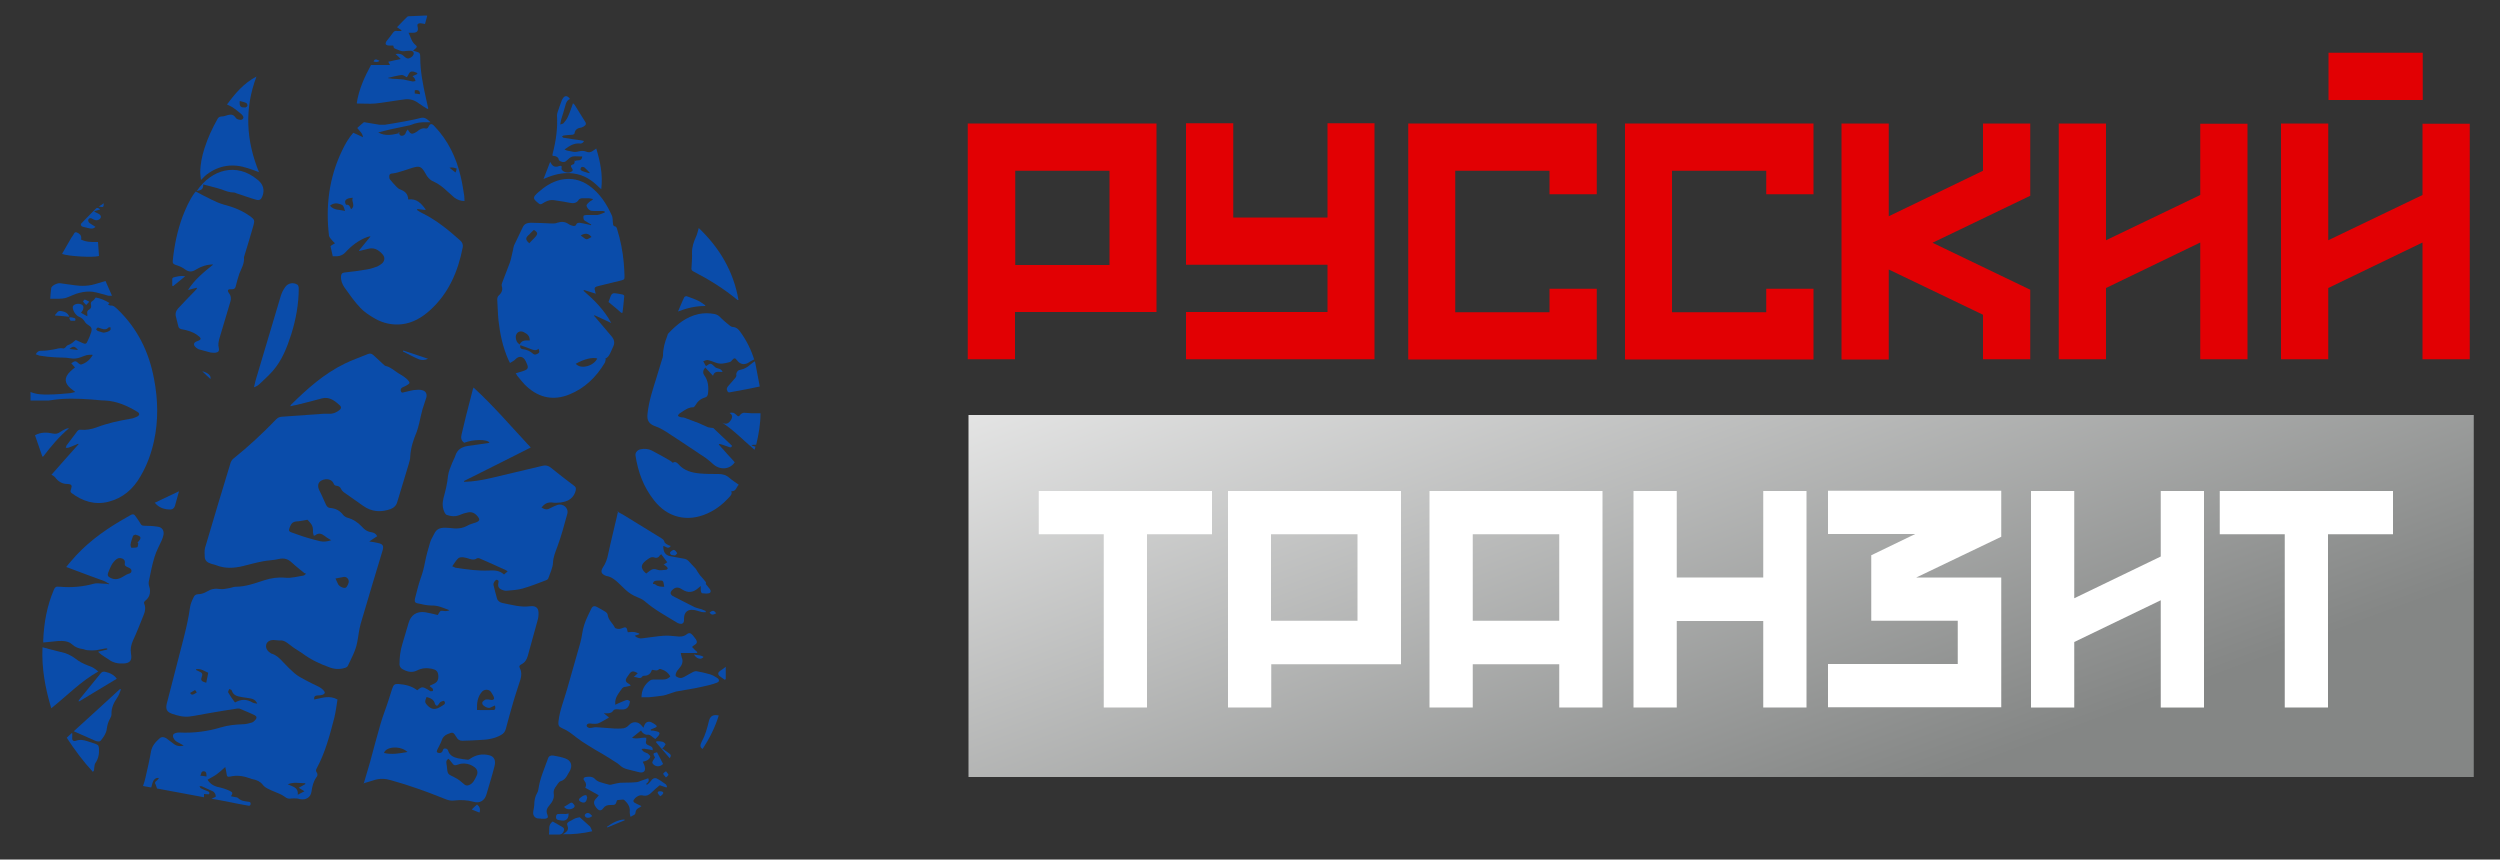
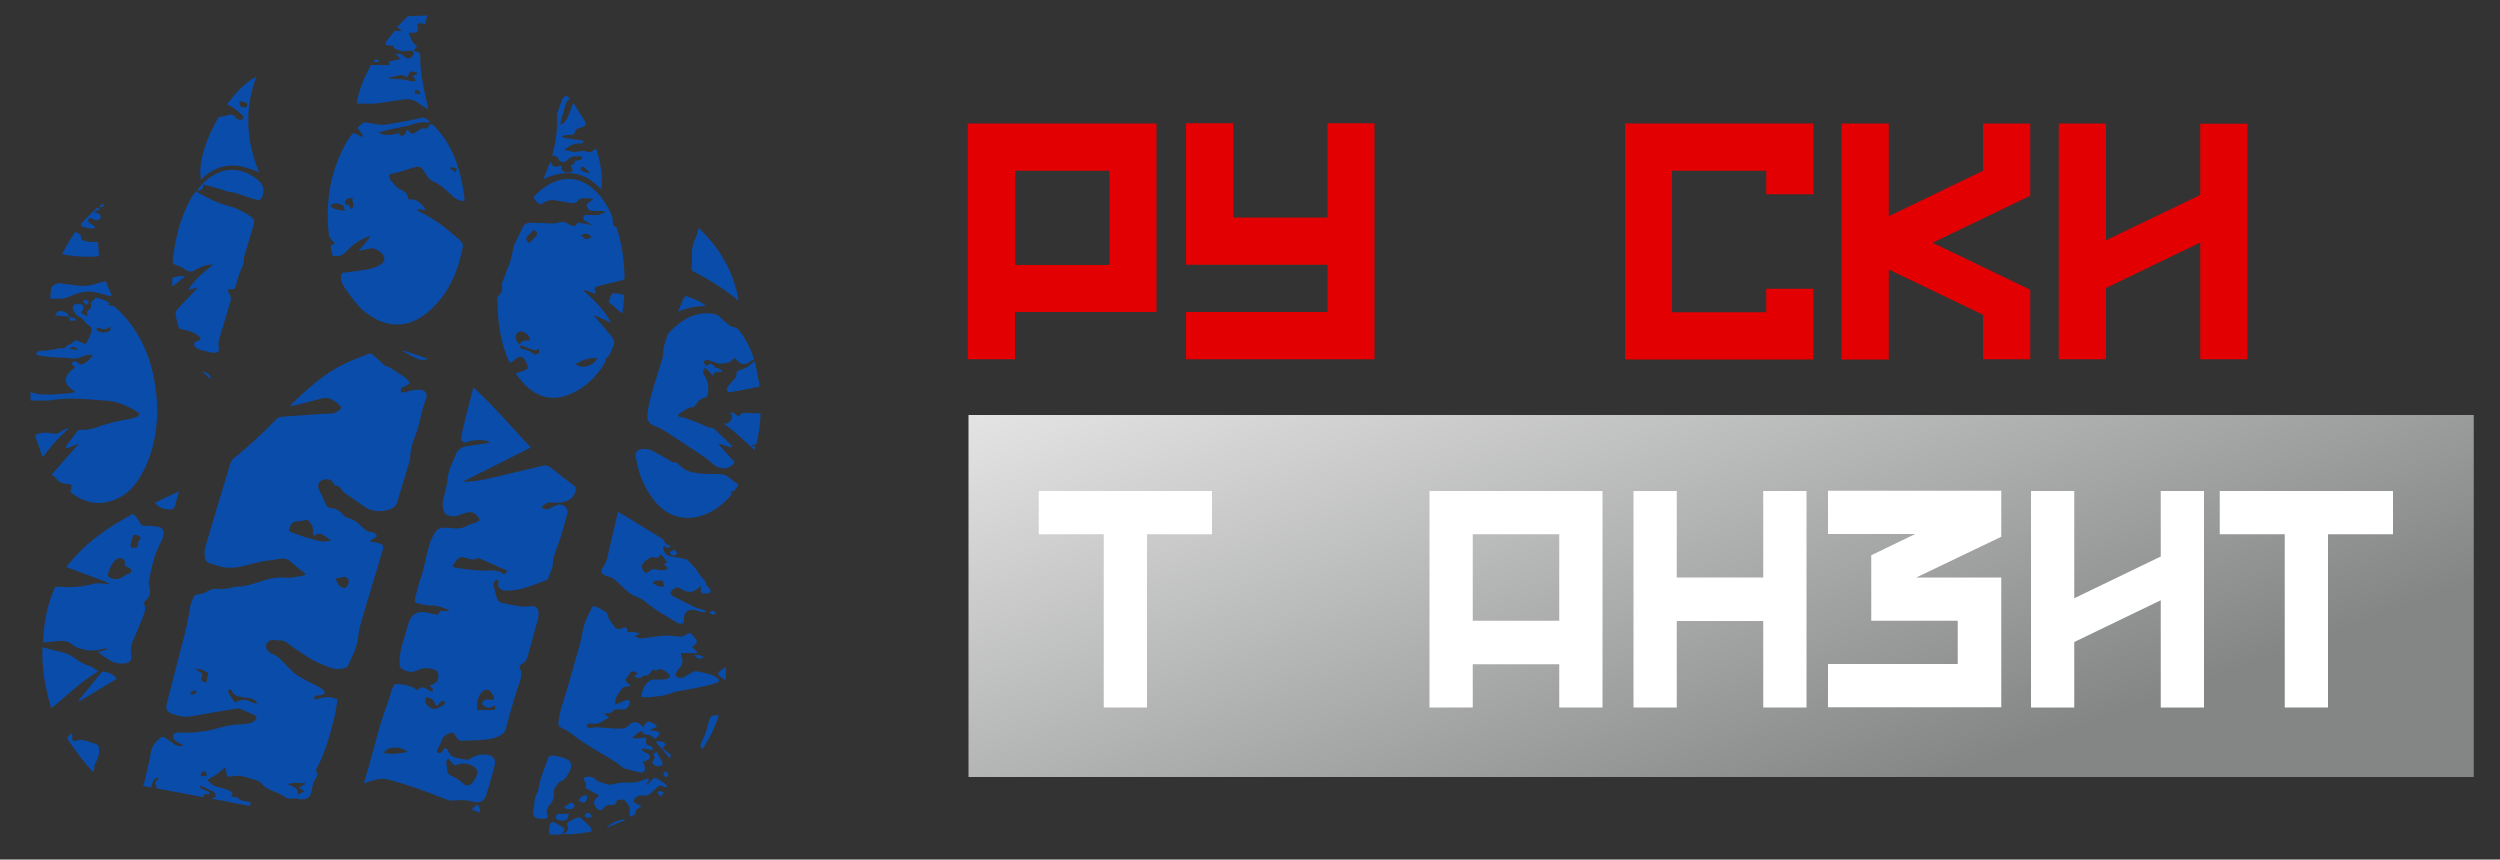
<svg xmlns="http://www.w3.org/2000/svg" id="_Слой_1" data-name="Слой 1" version="1.1" viewBox="0 0 1000 343.8">
  <rect x="0" y="0" width="1000" height="343.8" fill="#333333" stroke="none" />
  <defs>
    <style> .cls-1 { fill: #0a4caa; } .cls-1, .cls-2, .cls-3, .cls-4 { stroke-width: 0px; } .cls-2 { fill: url(#_Безымянный_градиент_6); } .cls-3 { fill: #e20003; } .cls-4 { fill: #fff; } </style>
    <linearGradient id="_Безымянный_градиент_6" data-name="Безымянный градиент 6" x1="611.2" y1="29.8" x2="723" y2="331.5" gradientUnits="userSpaceOnUse">
      <stop offset="0" stop-color="#f5f5f5" />
      <stop offset="1" stop-color="#848685" />
    </linearGradient>
  </defs>
  <g>
    <path class="cls-3" d="M462.6,49.4v75.4h-56.6v18.9h-18.9V49.4h75.4ZM443.8,68.3h-37.7v37.7h37.7v-37.7Z" />
    <path class="cls-3" d="M549.8,49.4v94.3h-75.4v-18.9h56.6v-18.9h-56.6v-56.6h18.9v37.7h37.7v-37.7h18.9Z" />
-     <path class="cls-3" d="M638.7,49.4v28.3h-18.9v-9.4h-37.7v56.6h37.7v-9.4h18.9v28.3h-75.4V49.4h75.4Z" />
    <path class="cls-3" d="M725.4,49.4v28.3h-18.9v-9.4h-37.7v56.6h37.7v-9.4h18.9v28.3h-75.4V49.4h75.4Z" />
    <path class="cls-3" d="M812.1,49.4v28.9l-39.1,18.8,39.1,18.8v27.8h-18.9v-17.8l-37.7-18.1v36h-18.9V49.4h18.9v37.1l37.7-18.2v-18.9h18.9Z" />
    <path class="cls-3" d="M899,49.4v94.3h-18.9v-46.7l-37.7,18.2v28.5h-18.9V49.4h18.9v46.7l37.7-18.1v-28.5h18.9Z" />
-     <path class="cls-3" d="M987.9,49.4v94.3h-18.9v-46.7l-37.7,18.2v28.5h-18.9V49.4h18.9v46.7l37.7-18.1v-28.5h18.9ZM931.4,40v-18.9h37.7v18.9h-37.7Z" />
  </g>
  <rect class="cls-2" x="387.4" y="166" width="602.1" height="144.8" />
  <g>
    <path class="cls-4" d="M484.8,213.7h-26v69.3h-17.3v-69.3h-26v-17.3h69.3v17.3Z" />
-     <path class="cls-4" d="M560.4,196.4v69.3h-51.9v17.3h-17.3v-86.6h69.3ZM543,213.7h-34.6v34.6h34.6v-34.6Z" />
    <path class="cls-4" d="M641,196.4v86.6h-17.3v-17.3h-34.6v17.3h-17.3v-86.6h69.3ZM623.7,213.7h-34.6v34.6h34.6v-34.6Z" />
    <path class="cls-4" d="M722.6,196.4v86.6h-17.3v-34.6h-34.6v34.6h-17.3v-86.6h17.3v34.6h34.6v-34.6h17.3Z" />
    <path class="cls-4" d="M800.5,196.4v18.3l-34,16.3h34v51.9h-69.3v-17.3h51.9v-17.3h-34.6v-26.2l17.6-8.5h-34.9v-17.3h69.3Z" />
    <path class="cls-4" d="M881.6,196.4v86.6h-17.3v-42.9l-34.6,16.7v26.2h-17.3v-86.6h17.3v42.9l34.6-16.7v-26.2h17.3Z" />
    <path class="cls-4" d="M957.2,213.7h-26v69.3h-17.3v-69.3h-26v-17.3h69.3v17.3Z" />
  </g>
  <g>
    <path class="cls-1" d="M150.7,214.6c-.9.6-1.9,1.2-3,2,1.4.2,2.4.3,3.5.6,2,.4,2.4,1.2,1.8,3.1-2.9,9.7-5.9,19.4-8.7,29.1-.7,2.4-.9,4.9-1.4,7.4-.6,3.4-2.3,6.4-3.8,9.6-.2.4-.8.7-1.3.8-2,.6-4.1.5-6.1-.3-3.9-1.4-7.5-3.1-10.8-5.6-1.1-.8-2.3-1.4-3.4-2.2-.8-.6-1.6-1.2-2.4-1.8-1-.7-1.9-1.3-3.2-1.1-.8,0-1.7-.2-2.5-.2-1.5,0-2.6.7-2.9,1.8-.3,1.1.2,2.4,1.4,3.2.2.1.4.3.6.4,2.1.6,3.5,2.1,4.9,3.6,1.4,1.5,2.9,3,4.4,4.3,1.3,1.1,2.8,1.9,4.3,2.7,1.8,1,3.6,1.8,5.4,2.7.6.3,1.3.8,1.8,1.3.3.3.7.9.6,1.2-.2.4-.7.7-1.2.8-.7.2-1.4.1-2,.2-.8.1-1.2.6-1,1.6,3.1-.6,6.1-1.8,9.3,0-.4,2.4-.7,5-1.3,7.4-1.8,6.9-3.6,13.8-7,20.1-.3.6-.5,1,0,1.7.5.7.3,1.4-.2,2-1.2,1.7-1.6,3.6-1.9,5.6-.3,2.5-2.5,3.4-4.2,3.1-.6,0-1.1-.3-1.7-.3-.7,0-1.4-.1-2.1,0-1,.2-1.9,0-2.7-.7-.6-.4-1.2-.8-1.9-1.1-1.5-.7-3.1-1.2-4.6-2-.9-.4-1.8-1-2.3-1.7-1-1.3-2.4-1.9-3.9-2.2-.4-.1-.9-.2-1.3-.4-2.5-.9-5.1-1.3-7.7-.7-1.2.3-1.5,0-1.6-1.3-.1-.8-.3-1.6-.5-2.5-1.2,1.1-2.3,2.1-3.4,2.9-1.1.8-2.4,1.4-3.7,2.2,1.1,1.7,2.6,2.6,4.6,3,1.4.3,2.9.8,4.2,1.4,1.3.6,1.4.9.6,2.2.5.1,1,.2,1.4.3.5.1,1.1.1,1.4.4,1.2,1.2,2.7,1.3,4.2,1.5.6,0,1,.3.8,1.1-.2.7-.8.5-1.2.4-2.8-.5-5.6-1-8.3-1.6-1.9-.4-3.9-.7-6.1-1.1.8-.4,1.2-.6,1.7-.8,0-1.5-.9-2.2-2.1-2.6-1.2-.5-2.3-1.1-3.5-1.6-.3-.1-.6,0-.9,0,.2.3.3.7.5.8.9.5,1.8.8,2.8,1.2.5.2.9.5.5,1.2-.6,0-1.3,0-2-.1v1.3c-6.4-1.2-12.7-2.4-18.8-3.5-.2-.7-.4-1.2-.6-1.7-.4-.6-.1-1,.3-1.3.4-.3.8-.7,1.1-1.2-1.1-.2-1.9.4-2.3,1.2-.4.8-.5,1.7-.8,2.6-1.1-.2-2.2-.4-3.3-.6.4-1.2.8-2.3,1-3.4.8-3.5,1.6-6.9,2.2-10.4.4-2.3,1.9-3.9,3.5-5.3.8-.7,1.8-.5,2.6,0,1,.7,1.9,1.4,2.8,2.1,1.2,1,2.6,1.3,4.2.8-.7-.4-1.4-.8-2.2-1.2-.9-.4-1.6-1-2-2-.3-.8-.1-1.4.7-1.7.5-.2,1.1-.3,1.7-.3,5.6.3,11.1-.4,16.5-2,2.9-.9,5.9-1.2,9-1.3,1.2,0,2.5-.4,3.6-.7.5-.2,1-.6,1.4-1.1.6-.7.5-1.4-.3-1.8-2-1-4.1-1.8-6.2-2.7-.2,0-.5,0-.7,0-3.9.6-7.7,1.2-11.6,1.9-2.5.4-5.1,1-7.6,1.3-2.4.3-4.7-.3-7-1.1-2.1-.7-2.6-1.9-2.1-4,2.2-8.5,4.4-17.1,6.6-25.6,1.1-4.3,2.1-8.5,2.7-12.9.2-1.5.9-3,1.6-4.4.2-.5,1-.9,1.5-.9,1.3,0,2.5-.4,3.7-1.1,1.6-1,3.2-1.3,5.1-1,1.1.2,2.3-.1,3.5-.3,1-.1,1.9-.6,2.8-.6,4.1,0,7.8-1.4,11.5-2.6,2.8-.9,5.6-1.3,8.5-1,2.4.2,4.9-.5,7.3-.9.2,0,.4-.3.9-.7-.3-.2-.5-.2-.7-.3-1.7-1.4-3.4-2.7-5-4.2-1.5-1.4-3.1-1.9-5.2-1.4-2,.5-4.2.5-6.2.9-2.7.5-5.3,1.2-8,1.9-3.6.9-7.3,1.1-10.8-.3-.7-.3-1.6-.4-2.3-.7-1.3-.4-2.2-1.2-2.3-2.5,0-1.2-.2-2.5.1-3.7,3.4-11.5,6.8-22.9,10.3-34.3.2-.5.6-1.1,1-1.4,6.1-4.9,11.8-10.2,17.2-15.8.6-.6,1.2-.9,2.1-1,5.6-.4,11.2-.8,16.8-1.2.7,0,1.5,0,2.2,0,1.6.1,3-.5,4.2-1.5.7-.5.8-1.2.2-1.8-2.1-1.9-4.3-3.7-7.4-2.8-3.2.9-6.5,1.7-9.7,2.5-.8.2-1.7.3-2.8.6.2-.4.2-.6.4-.7,6.4-6.3,13.1-12.3,21.3-16.3,3-1.5,6.3-2.6,9.4-3.9.8-.3,1.4-.2,2.1.4,1.3,1.2,2.6,2.4,3.9,3.6.3.3.7.7,1.1.8,1.9.4,3.3,1.8,4.9,2.8,1.2.7,2.4,1.4,3.4,2.3.5.4,1.1,1.1,1.2,1.6,0,.4-.9.9-1.4,1.2-.5.3-1,.4-1.5.7-.6.4-.8.9-.5,1.6.3.7.8.4,1.2.3,1.4-.3,2.7-.7,4.1-.9,1.1-.1,2.3-.2,3.3.1,1.4.4,1.9,1.6,1.5,3-.5,1.5-1,3.1-1.5,4.6-.5,1.8-.9,3.7-1.3,5.5-.3,1.2-.6,2.4-1,3.5-1.3,3.1-2.4,6.3-2.6,9.8,0,1-.3,2.1-.6,3.1-1.5,5.1-3.1,10.1-4.6,15.2-.4,1.4-1.3,2.3-2.6,2.8-3.9,1.4-7.6,1.2-11.1-1.3-2.6-1.9-5.2-3.6-7.8-5.5-.4-.3-.8-.8-1-1.3-.4-.8-1-1.1-1.8-1.2-.6,0-1-.4-1.2-1-.7-1.6-2.9-2.1-4.8-1.1-1.4.7-1.7,2.2-.9,3.9,1,1.9,1.8,3.9,2.7,5.8.4.8.9,1.3,1.9,1.3,2,.2,3.7,1.1,4.9,2.7.4.5,1.1,1,1.8,1.2,2.3.6,4.2,1.9,5.8,3.6,1,1.2,2.2,2,3.8,2.2.9.1,1.8.6,2.3,1.6ZM125.5,214.3c-.1-.6-.4-1.2-.3-1.8,0-1.1-.1-2.1-.8-3-.5-.7-1.1-1.2-1.4-1.6-1.4.2-2.4.5-3.5.6-2.3.1-2.9.5-3.7,2.7-.4,1.1-.2,1.4.9,1.8,2.1.7,4.1,1.5,6.2,2.1,1.7.5,3.5,1,5.2,1.4,1.4.3,2.8.1,4.4-.4-1-.6-1.9-1.1-2.6-1.7-1.3-1-2.5-1.4-3.9-.2,0,0,0,0-.4,0ZM102.9,281.5c-.6-1.6-1.8-2-3.1-2.2-1.1-.2-2.2-.3-3.3-.5-1.7-.3-3.2-.7-3.8-2.6,0-.3-.6-.4-1-.6-.2.5-.6,1.1-.4,1.4.8,1.4,1.7,2.7,2.7,4,2.4-1.4,4.7-1.4,7,0,.5.3,1.2.3,2,.5ZM134.2,231.4c.4.8.7,1.5,1,2.2.4.9,2.1,1.8,3,1.5.6-.2,1.4-1.9,1.3-2.7-.2-1.1-1-1.8-2.1-1.6-1,.2-2.1.4-3.2.6ZM122.1,313.5c0,0,0-.2,0-.2-2.3,0-4.5-.6-7,.4,1.9,1,4.3,1.1,4,4.2,1-.5,1.7-.9,2.7-1.4-.9-.5-1.5-.9-2.3-1.4,1-.6,1.8-1,2.7-1.5ZM78.4,267.7c0,.1,0,.2,0,.3.4.2.8.4,1.1.5,1.5.6,1.7,1.1,1.1,2.6-.3.7,0,1.2.5,1.5.5.2,1,.4,1.4.5.3-1.4.5-2.6.8-4-1.5-.6-2.9-1.8-4.9-1.4ZM80.1,310.3c1,0,1.7.2,2.5.3-.1-.9.2-2-1.1-2.1-1.2,0-.9,1.1-1.4,1.8ZM78.7,277c-.2-.4-.4-.7-.7-1-.7.4-1.4.8-2,1.2.7.9,1,.9,2.7-.2Z" />
    <path class="cls-1" d="M145.5,313.4c.9-3,1.7-5.7,2.5-8.5,1.4-5.1,2.7-10.2,4.2-15.3.9-3.2,2.2-6.3,3.2-9.5.5-1.6,1-3.1,1.5-4.7.5-1.5,1-1.9,2.5-1.8,2.7.2,5.3.8,7.5,2.5,1.8-1.5,2.1-1.5,4.2-.3.4.2.7.5,1.1.7.3,0,.8,0,.9-.1.2-.2.1-.7,0-.9-.3-.4-.8-.6-1.2-1,0-.1.1-.2.2-.3.4-.2.8-.4,1.3-.6,1.6-.7,2.1-1.8,1.9-3.6-.2-1.5-.8-2.1-2.6-2.5-2-.4-4-.3-5.9.7-2.2,1.1-4.3.4-6.2-.8-.4-.3-.8-1.1-.8-1.6,0-2.8.3-5.6,1.2-8.4.8-2.7,1.6-5.4,2.4-8.1.9-3.3,3.3-4.9,6.7-4.4,1.7.3,3.3.7,5,1.1.1-.2.3-.4.4-.7.7-1.1.8-1.1,2.1-.9.7.1,1.5,0,2.2-.3-2.4-.9-4.6-2-7.3-1.9-1.8,0-3.7-.5-5.6-.9-1.1-.2-1.1-1.1-.9-1.9.7-2.7,1.3-5.3,2.2-7.9.8-2.2,1.4-4.4,1.8-6.6.5-2.7,1.3-5.4,2.1-8.1.3-1.1,1.1-2.2,1.6-3.3.9-2,2.6-2.5,4.6-2.4,1.3,0,2.5.2,3.7.3,1.7,0,3.3-.2,4.9-1.1,1-.6,2.2-.9,3.4-1.3,1.6-.6,1.8-1.2.7-2.5-1.1-1.3-2.3-1.9-4-1.5-1,.2-2,.5-2.9.9-1.8.8-3.5.7-5.3.1-.4-.1-.7-.5-.9-.9-1-1.9-1-3.9-.5-5.9.8-2.9,1.5-5.7,1.8-8.8.2-1.8,1-3.5,1.7-5.3.4-1,1-2,1.3-3,.8-2.4,2.6-3.3,4.8-3.7,2.4-.4,4.7-.6,7.1-1,.6,0,1.1-.2,1.7-.3-.8-1.5-6.5-1.4-10.1,0-1.2-.8-1.4-1.9-1.1-3.2.6-2.5,1.2-5,1.8-7.5.9-3.5,1.8-7,2.7-10.5,0-.2.2-.4.3-.9,8.2,7.5,15.3,15.9,22.9,24-9,4.5-17.8,9-26.7,13.4,0,0,0,.2,0,.3.3,0,.5,0,.8,0,5.7-.2,11.2-1.8,16.8-3.1,4.6-1.1,9.3-2.2,13.9-3.3,1.3-.3,2.4,0,3.4.9,2.9,2.4,6,4.7,9,7,.7.5,1,.9.8,1.9-.6,2.8-2.7,4.5-6.1,4.9-1.1.1-2.3.2-3.4,0-1.8-.2-3.1.6-4.2,2,1.1.7,2.1,1.1,3.4.3.9-.5,1.9-.9,2.9-1.3,2.3-.8,4.7,1.2,4,3.6-1.2,4.4-2.4,8.9-4,13.2-.8,2.1-1.6,4-1.7,6.3-.1,2.1-1.2,4.2-1.9,6.3-.1.3-.6.6-.9.7-3.1,1.2-6.2,2.4-9.3,3.3-2.1.6-4.4.7-6.6.9-.6,0-1.4-.2-2-.5-.9-.4-1.4-1.2-1.2-2.3,0-.4.2-.7.1-1.1,0-.2-.5-.5-.7-.5-.7.1-1.5,1.4-1.3,2.1.4,1.8.9,3.6,1.4,5.4.3,1,1.2,1.6,2.2,1.8,3.6.7,7.2,1.8,11,1.3,2.5-.3,3.6.8,3.4,3.3,0,1.1-.3,2.2-.6,3.2-1.2,4.5-2.5,8.9-3.7,13.4-.4,1.4-1.1,2.6-2.5,3.3-.8.4-1.1.8-.6,1.7.7,1.4.6,2.8.2,4.3-1,3.2-2.1,6.3-3,9.5-1,3.4-1.9,6.7-2.8,10.1-.3,1.3-.9,2.1-2,2.7-2.6,1.5-5.6,1.9-8.5,2-2.3.2-4.7.2-7,.3-1.1,0-1.8-.5-2.3-1.4-1.3-2.1-1.4-2.2-3.7-1.2-1.1.5-1.8,1.2-2.2,2.4-.4,1.2-1.1,2.4-1.7,3.6-.2.5-.6,1.1.2,1.4.8.3,1.5,0,1.8-.6.2-.5.2-1.1,1-1.1.7,0,1.1.3,1.3,1,.6,1.8,2.1,2.5,3.8,2.9,1.3.3,2.6.4,4,.6.3,0,.6-.1.8-.3,2.4-1.7,5-2.2,7.8-1.5,2,.5,2.7,2.1,2.1,4.4-.5,2-1.1,4.1-1.7,6.1-.5,1.7-1,3.4-1.5,5.1-.7,2.5-2.7,3.8-5.2,3-2.6-.7-5.1-.8-7.7-.5-1.5.2-2.7-.2-3.9-.7-7-2.8-14.1-5.4-21.4-7.4-2.3-.7-4.6-.8-6.9,0-1.3.4-2.7.8-4.3,1.3ZM179.4,303.5c-1.3.8-.8,1.8-.7,2.7.4,3.9.2,3.2,3.4,4.9,1.2.6,2.2,1.4,3.2,2.3.8.8,1.4,1,2.4.6,1.6-.7,2.2-2.2,2.9-3.6.7-1.4.4-2.7-.9-3.6-.5-.4-1-.6-1.6-.9-1.6-.6-3.2-.7-4.8-.1-1.5.5-1.8.4-2.7-.9-.3-.5-.8-.9-1.2-1.4ZM203.1,228.6c-.4-.3-.6-.5-.9-.6-3.5-1.6-7-3.2-10.5-4.7-.2-.1-.7,0-.9,0-.9.7-1.8.6-2.8.3-.9-.3-1.9-.6-2.8-.7-.7,0-1.6,0-2,.5-.9.9-1.5,2-2.3,3.1.6.2.9.5,1.3.6,4.5.7,9,1.3,13.6,1.1,2.1-.1,4.1,0,5.8,1.6.5-.4.9-.8,1.4-1.2ZM197.9,282.2c-.7.3-1.3.7-1.9.9-.9.3-2.6-.6-3-1.4-.4-.9.4-1.4.9-1.7.3-.3,1-.2,1.5-.2.4,0,.8.2,1.2.2,1,0,1.3-.6.8-1.5-.3-.6-.6-1.1-1-1.7-.8-1.2-2.8-1.2-3.7,0-1.7,2-2,4.4-1.9,7.2,2.2,0,4.3.1,6.5,0,1,0,.9-.9.7-1.7ZM170.6,278.9c-.8,1.8-.7,2.2.6,3.5,1.3,1.2,2.4,1.5,4.1.8.7-.3,1.2-.7,1.9-1.1.9-.5,1-1,.4-1.8-1.5.4-1.5.4-2.2,1.5-.2.2-.5.6-.7.5-.3-.1-.6-.4-.7-.7-.4-1.8-1.8-2.4-3.4-2.8ZM163,300.8c-2.7-2.6-8.6-2.3-9.4.4,3.1.7,6.1.2,9.4-.4Z" />
    <path class="cls-1" d="M159.3,52.8c.5.6.4,1.5,1.4,1.5,1,0,1.4-.6,1.7-1.4.1-.4.4-.7.7-1.1.2.4.4.6.5.8.6.9,1.2,1.1,2.2.6.5-.3,1-.5,1.4-.9.9-.7,1.9-1.2,3.1-.9.6.1.8-.2,1.1-.7.6-1.3,1.3-1.4,2.3-.3,5.5,5.7,8.8,12.6,10.6,20.3.6,2.5,1,5.2,1.4,7.7.1.6,0,1.3.1,2-1.6,0-2.9-.5-4.1-1.4-.9-.8-1.8-1.6-2.7-2.4-1.7-1.6-3.4-3-5.6-4-1.5-.6-2.5-1.8-3.2-3.2-1.7-3-2.4-3.2-5.8-2.1-1.8.6-3.6,1.2-5.4,1.7-.7.2-1.4.3-2.1.4-.6,0-1.2.3-1.2,1,0,.5,0,1.1.4,1.5.8,1,1.6,1.9,2.5,2.8.4.4.8.8,1.3,1,1.9.7,3.3,1.7,3.4,4.1,3.4-.5,5.2,1.6,6.9,3.9,0,0,0,.2,0,.3-1.1-.1-2.2-.3-3.3-.4,0,.1,0,.2-.1.4.7.4,1.3.9,2,1.2,5.7,2.8,10.6,6.8,15.3,11,.8.7,1.2,1.7,1,2.7-1.9,9.7-5.6,18.4-13.1,25.2-3.2,2.9-6.9,5.1-11.3,5.6-3.8.4-7.4-.4-10.6-2.2-2.1-1.2-4.3-2.6-5.9-4.3-2.4-2.5-4.4-5.4-6.4-8.2-.9-1.3-1.5-2.8-1.4-4.4,0-.9.4-1.5,1.4-1.6,2.9-.3,5.9-.7,8.8-1.2,1.5-.2,2.9-.7,4.3-1.2.7-.3,1.4-.8,2-1.3,1.1-1.1,1.1-2.5.1-3.6-1.6-1.8-3.5-2.9-6-2.1-1.1.3-2.2.5-3.3.8,0,0,0-.2-.1-.2,1.5-1.8,3-3.7,4.5-5.5v-.2c-.5.1-.9.2-1.2.3-3.5,1.3-6.3,3.5-8.7,6.1-1.5,1.6-3.1,1.7-5.1,1.6-.3-1.4-.6-2.7-.9-4,.2-.1.2-.2.3-.3.5-.3,1-.6,1.5-.9-.4-.4-.8-.7-1.1-1.1-.5-.6-1.2-1.3-1.3-1.9-1.4-11.8,0-23.2,5.2-34,1.2-2.6,2.6-5,4.5-7.2,1.3.6,2.5,1.1,3.9,1.8-.2-1.7-1.4-2.5-2.3-3.7.8-.7,1.6-1.5,2.5-2.2.2-.2.7-.1,1,0,1.8.3,3.6.6,5.4.9.7,0,1.5,0,2.2,0,3.1-.5,6.1-1,9.2-1.6,1.7-.3,3.4-.7,5-1.1,1.7-.5,2.7.5,4,1.7-.7,0-1.1,0-1.5,0-2.2-.1-4.4.2-6.4,1.1-.1,0-.2,0-.3.1-2.5.5-5.1,1.1-7.6,1.6-1.7.4-3.4.8-5.1,1.3,2.9,1.6,5.8.9,8.7.2ZM132,82.3c1.6,1.9,3.9,1.5,6,2.1-.6-2.1-.7-2.3-1.8-2.7-1.4-.5-2.8-.6-4.2.6ZM141,79.1c-2.8.2-3.5,1.2-2.6,2.8,1.3-.2,1.6.8,2,1.8,2-1.4,0-3.1.7-4.6ZM182.6,67.4c-.9-.3-1.7-.6-2.8-.3.9.7,1.6,1.3,2.4,1.9.2-.4.2-.6.3-.8,0-.2.1-.4.2-.7Z" />
    <path class="cls-1" d="M238.4,117.5c-1.7-.5-3.2-1-4.8-1.5l-.2.3c4.3,3.7,8.3,7.7,11.1,12.9-2.2-1-4.4-2.1-6.7-3.1,0,0-.1.1-.2.2.3.3.5.6.8.9,2.1,2.4,4.1,4.9,6.2,7.3,1.1,1.3,1.4,2.6.7,4.1-.3.6-.6,1.3-.9,2-.5,1.2-1.1,2.4-2.4,2.9.1,0,.2,0,.3.1-.1.6-.2,1.2-.5,1.7-3.4,5.6-7.9,10-14.1,12.5-6.2,2.5-11.9,1.4-16.9-3.1-1.5-1.3-2.6-2.9-3.9-4.4-.2-.3-.4-.6-.6-1,1.1-.3,2-.6,3-.9,1.9-.6,2.2-1.3,1.4-3-.2-.6-.5-1.1-.8-1.6-1-1.4-2.5-1.4-3.7-.1-.6.6-1.4,1-2.2,1.5-.3-.6-.5-1-.7-1.4-2.2-5-3.3-10.2-3.9-15.6-.3-2.8-.3-5.6-.5-8.3,0-.7.1-1.3.7-1.8,1.1-1,1.6-2.2,1.1-3.7-.1-.4,0-1,.2-1.4,1-2.7,2.1-5.4,3.1-8.1.5-1.6.8-3.3,1.2-4.9.1-.6.2-1.2.4-1.8,1.2-2.5,2.4-5,3.6-7.5.6-1.2,1.8-1.6,3.1-1.6,2.8,0,5.6.2,8.5.3.7,0,1.5,0,2.1-.3,1.6-.5,3.1-.5,4.5.5.4.3.8.5,1.3.6.8.3,1.5.4,1.9-.6.1-.3.7-.5,1.1-.5,1.1.1,2.1.4,3.2.6.5.1,1,.2,1.5.4,0,0,0-.2.1-.3-.6-.3-1.1-.6-1.7-1-.4-.3-1-.5-1.2-.8-.2-.4-.3-1.1-.2-1.6,0-.2.7-.4,1.1-.4,1.5,0,3,0,4.4,0,1-.1,2-.7,3-1,0-.1,0-.2,0-.4-.2,0-.5-.2-.7-.2-1.2,0-2.3,0-3.5,0-.6,0-1.4,0-1.9-.4-.6-.4-1.1-1.1-1.2-1.8,0-.4.7-1,1.1-1.4.4-.4,1-.6,1.4-.9,0-.1,0-.2,0-.3-.5-.1-1-.3-1.6-.3-.9,0-1.8,0-2.7,0-.5,0-1.1.3-1.3.6-.9,1.5-2.3,1.5-3.7,1.2-1.6-.3-3.1-.6-4.7-.8-1.1-.2-2.2-.4-3.2-.2-1,.2-2,.7-2.9,1.3-.6.4-1,.4-1.5,0,0,0,0,0,0,0-2.5-2-2.5-2.4-.3-4.4,2.7-2.4,5.6-4.3,9.1-5.1,4.2-.9,8,0,11.4,2.4,4.2,3,6.9,7.2,9,11.8.5,1,.3,2.3.5,3.4,0,.5.2,1,.9,1.1.3,0,.6.5.7.9,1.4,4.5,2.3,9,2.7,13.6.2,1.7.2,3.4.3,5.1,0,1.6,0,1.6-1.4,2-2.9.7-5.7,1.4-8.6,2.1-2.2.5-2.2.7-1.6,2.8,0,.1,0,.3.1.6ZM211.9,136.2c0-1.7-.8-2.6-2.5-3.4-1.5-.7-3,.2-3.1,1.9,0,1.3.4,2.3,1.6,3.1.8-1.9,2.4-1.6,4-1.6ZM238.9,143.4c-1.9-.6-5.2.2-8.6,2.1,2,2.4,7.2.9,8.6-2.1ZM213.6,91.9c-.7.6-1.3,1.3-1.9,1.9-1.6,1.3-1.6,2.1,0,3.5.8-.9,1.7-1.7,2.5-2.6,1-1.2.9-1.8-.6-2.7ZM208.1,138.1c-.2,1.2.4,1.5,1.2,1.6,1.4.2,2.7.7,3.8,1.7.7.7,1.4.4,2.1,0,.8-.5.5-1.1.2-1.9-.8.8-1.7.6-2.6.3-1.5-.6-2.9-1.1-4.6-1.7ZM236.6,94.8c-1.1-1.5-2.6-1.7-4.3-.6,2.7,2,2,1.8,4.3.6Z" />
    <path class="cls-1" d="M20.5,190c3.8-4.3,7.3-8.3,10.9-12.3,0,0,0-.1-.1-.2-1.3.5-2.6,1.1-4,1.6-.3.1-.7,0-1,0,.1-.3.2-.7.3-.9,1.4-1.9,2.9-3.8,4.3-5.7.4-.5.8-.7,1.4-.6,2.1.2,4.2-.2,6.2-.9,4.4-1.7,9-2.7,13.7-3.5.9-.1,1.7-.4,2.5-.8,1.2-.5,1.3-1.4.2-2-4-2.4-8.2-4.3-13-4.5-1.7,0-3.4-.3-5.2-.4-5.5-.4-11-.6-16.4.3-.2,0-.5.1-.7.1-2.4,0-4.8,0-7.4,0v-3.4c2.5,1,5.1,1.1,7.6,1,2.6,0,5.3-.3,7.9-.5.7,0,1.4-.3,2.4-.5-.7-.6-1.3-1-1.8-1.4-2.6-2.2-2.7-4.4-.2-6.8.6-.6,1.2-1.1,1.9-1.6-.5-.6-1-1.1-1.5-1.7,1.6-1.1,1.8-1,3,.1.3.2.7.5,1,.4,2-.6,3.4-1.9,4.5-3.6,0-.1,0-.2-.1-.3-.8,0-1.6,0-2.4.2-.7.2-1.5.5-2.2.8-1.4.5-2.7.7-4.3.4-2-.4-4.2-.2-6.3-.4-1.9-.1-3.7-.3-5.5-.6-.6,0-1.2-.4-1.9-.6.6-1.1,1.2-1.4,2.3-1.4,1.6,0,3.2-.2,4.8-.5,1.3-.2,2.5-.8,3.9-.4.3,0,.8-.3,1-.6.4-.6.9-.8,1.5-1,.8-.3,1.5-1,2.5-1.8.6.3,1.7.7,2.7,1.2,1.1.5,1.6.4,2-.7.6-1.2,1.1-2.4,1.5-3.7.4-1.4,0-2.1-1.2-2.8-.5-.3-1-.7-1.3-1.2-.6-1-1.3-1.7-2.4-2.1-1.3-.5-2.6-2.6-2.5-3.9,0-.2.1-.4.2-.5.8-1,3.1-1.1,3.9,0,.2.3.2.9.1,1.3-.1.5-.5.9-.9,1.5.8.5,1.6.9,2.5,1.4,0-.5.1-.8,0-1-.1-.8,0-1.3.8-1.7.7-.4.9-1.1.7-1.9-.2-.7,0-1.2.7-1.6.4-.2.7-.7,1.2-1.3,1.8.3,3.7,1.1,5.5,2.2-.2.2-.4.4-.6.6.3.1.6.4.9.4,1.4-.1,2.1.8,3,1.6,7.9,7.6,12.5,17,14.5,27.7,1.6,8.3,1.8,16.6,0,24.9-1.1,5-2.8,9.7-5.4,14.1-2.9,5.1-7,8.7-12.8,10.2-5.5,1.4-10.4-.2-14.8-3.5-.6-.5-.4-.9-.2-1.5.5-1.5.3-2-1.3-2.1-2.2,0-3.7-.9-5-2.6-.4-.5-1-.8-1.6-1.2ZM39.1,131c-.2.2-.5.5-.7.7.2.2.4.5.7.7.6.2,1.3.4,2,.6.8.2,2.7-.4,3.1-1.1.1-.2,0-.6,0-1-.3,0-.7,0-.8.1-.9,1-1.9.8-3,.4-.3-.1-.7-.2-1.2-.4ZM31.2,140c-1.3-1.6-2-1.7-3.4-.4,1.1.1,2.1.3,3.4.4Z" />
    <path class="cls-1" d="M256.6,279c0-3,1.2-5.2,3.4-6.8.4-.3,1-.4,1.5-.4,1.3,0,2.5,0,3.8,0,1,0,2-.3,2.8-1.2-.8-1.6-2.2-2.5-3.9-3-.1,0-.4,0-.5,0-.8.9-1.8.5-2.8.3,0,.1-.2.2-.2.2q-.7,2.1-2.8,2.2c-.3,0-.7,0-.8.1-1,1.6-2.2.3-3.6.4.7-.6,1.1-1.1,1.6-1.5-1.8-1.1-2.6-1-3.6.6-.2.3-.5.7-.7,1-.8,1.2-.6,1.9.7,2.6.2.1.5.3.8.7-.6.2-1.2.4-1.9.5-.8,0-1.4.3-1.8,1-1.1,1.5-2.3,3-2.5,4.9,0,.4,0,.9,0,1.3,1.5-.7,2.8-1.3,4.2-1.8.7-.3,1.3,0,1.7.5-.2.6-.2,1.1-.4,1.5-.4,1-1.2,1.6-2.3,1.7-.8,0-1.6,0-2.4-.1-.8,0-1.3,0-1.8.8-.3.5-1.1.7-1.7.8-.6.1-1.2,0-1.9,0,.6.5,1.3,1.1,2.1,1.7-1.6.9-2.8,1.7-4.2,2.3-.7.3-1.6.2-2.5.2-.4,0-.8-.2-1.2-.1-.6,0-1.2.4-1,1.1.1.3.8.7,1.2.7.9,0,1.8-.4,2.8-.3,2.3.1,4.6.4,6.9.5,1,0,1.9.1,2.9,0,1.2,0,2.2-.4,3-1.3,1.5-1.7,3.8-1.6,5.2.2.2.2.4.5.7.8.1-.4.2-.8.4-1.1.5-1.2,1.6-1.6,2.7-1.1.6.3,1.2.6,1.7,1,.7.5.6.9-.2,1.2-.6.2-1.1.5-1.7.7,0,.1,0,.3,0,.4.7,0,1.5.1,2.2.3.5.1,1.1.3,1.3.7.1.2-.2.9-.5,1.2-.3.4-.7.7-1.2,1.2-.4-.3-.8-.6-1.2-.9-.6-.5-1.2-1-2.2-.8-.4,0-1-.3-1.4-.6-.4-.3-.6-.7-.9-1.1-1.3,1-2.4,1.9-3.6,2.9,1.9.7,3.7-.2,5.7,0,0,.4,0,.8,0,1.1-.4,1.1,0,1.6,1.1,2,.7.3,1.6.5,1.5,1.9-1.1-.2-2.2-.5-3.3-.6-.4,0-.8,0-1.2.1.3.4.5.8.8,1,.5.4,1.2.5,1.7.8.4.3,1.1,1,1,1.3-.1.6-.7,1.1-1.2,1.4-.5.3-1.2.4-1.8.6.3.7.7,1.3.8,2,.5,1.7-.5,2.6-2.2,2.2-1.6-.4-3.2-.8-4.8-1.2-1.2-.3-2.3-.9-3.2-1.8-.4-.4-.9-.7-1.4-1-1.7-1.1-3.4-2.2-5.1-3.2-2.1-1.2-4.2-2.4-6.2-3.7-1.5-.9-3-1.9-4.4-3-1.8-1.4-3.5-2.8-5.7-3.7-1.4-.6-1.7-1.2-1.5-2.8.5-4.4,2.2-8.5,3.4-12.7,1.7-6.2,3.6-12.4,5.3-18.6.7-2.4.8-5,1.6-7.3.7-2.3,1.9-4.4,2.9-6.6.4-.8,1.1-1,1.8-.7,1.3.6,2.6,1.4,3.9,2.2.4.3.8.8.8,1.3.3,2,2,3.2,2.8,4.9.3.6,1.9.7,2.6.4,1.9-.8,2.2-.7,2.6,1.5.8,0,1.6-.2,2.3-.1.8,0,1.5.4,2.3.6,0,.1,0,.2,0,.3-.5.2-1.1.4-1.8.6,1,1,2.1,1.2,3.2,1,2.8-.3,5.5-.8,8.3-1,1.6-.1,3.3,0,4.9.2,1.6.2,3,.3,4.4-.8.9-.7,1.6-.5,2.3.3.5.6,1,1.2,1.4,1.8.6,1,.4,1.6-.6,2.2-.4.2-.7.5-1,.8.3.3.6.6,1,1,.3.3.7.7,1.1,1,0,.1,0,.2-.1.4h-6.5c.2.8.2,1.3.4,1.8.7,1.6.1,3-.9,4.2-.5.6-1,1.1-1.3,1.8-.2.5-.4,1.3-.1,1.5.5.4,1.2.7,1.9.7.5,0,1-.3,1.5-.5,1.1-.6,2.2-1.3,3.4-1.9.4-.2,1-.4,1.5-.3,1.7.3,3.5.7,5.2,1.2,1.1.3,2.1.9,3,1.5,1,.7.9,1.5-.2,1.9-1.9.7-3.9,1.2-5.9,1.6-1.7.4-3.4.7-5.1,1-1.7.3-3.5.6-5.2.9-1.2.3-2.3.8-3.4,1.1-.6.2-1.1.4-1.7.5-1.9.3-3.8.5-5.8.7-.9,0-1.8,0-2.9,0Z" />
    <path class="cls-1" d="M43.4,233.4c-.6-.3-1.2-.8-1.8-1-4.6-1.7-9.3-3.4-14-5.2-.3-.1-.6-.2-1.1-.4.6-.8,1.2-1.5,1.8-2.2,5.6-6.7,12.5-11.9,20-16.3,1.3-.8,2.7-1.5,4-2.3.7-.4,1.2-.4,1.7.2.7,1,1.5,2,2.1,3.1.4.7.7,1,1.6,1,1.9,0,3.7.1,5.5.4,1.6.2,2.5,1.5,2.2,3.2-.1.7-.4,1.5-.7,2.2-1,2.2-2.2,4.4-2.9,6.7-1,3.2-1.6,6.6-2.3,9.9-.2.9.2,1.8.4,2.7.3,1.9-.1,3.5-1.7,4.8-.4.4-.8.7-.5,1.3.6,1.5.4,3-.2,4.4-1.4,3.4-2.7,6.9-4.3,10.3-.8,1.8-1.1,3.4-.8,5.3.5,2.7-.4,3.8-3.1,3.9-2.1.1-4.1-.3-5.8-1.6-1-.7-2-1.2-2.9-1.9-.4-.3-.8-.7-1.4-1.2,1.4-.3,2.6-.6,3.7-.9,0-.1,0-.3,0-.4-.3,0-.6-.1-.9,0-1.2.2-2.4.5-3.6.7-1.1.1-2.2.1-3.2,0-.8,0-1.5-.4-2.2-.5-1.5-.2-2.9-.7-4.1-1.8-1.5-1.4-3.6-1.5-5.6-1.4-2,.2-3.9.4-6,.6,0-.4,0-.8,0-1.1.3-6.9,1.5-13.5,4.2-19.9.4-1,.9-1.5,1.9-1.3.2,0,.5,0,.7,0,4.5.4,9,0,13.4-1.2,1.4-.4,3.1,0,4.7,0,.4,0,.9.1,1.3.2l.2-.4ZM49.9,225.6c.2-1,0-1.7-.8-2.1-.8-.3-1.5-.5-2.4.1-1.9,1.4-2.6,3.4-3.4,5.4-.4,1-.2,1.6.8,2.1,1.5.8,3,.7,4.5-.1.7-.4,1.4-.8,2.1-1.2.7-.4,1.8-.3,1.9-1.4,0-1-1-1.3-1.7-1.6-.7-.3-1.1-.7-1-1.3ZM55.2,217.1c0,0-.2,0-.3,0,1.9-1.9,1.7-2.6-.6-3.2-.1,0-.3-.1-.3,0-.3.1-.7.3-.8.5-.4,1.1-.8,2.3-1,3.5,0,.4.2,1.2.4,1.2.8,0,1.6,0,2.3-.2.3-.2.3-1.1.4-1.7Z" />
    <path class="cls-1" d="M301.6,143.8c-.7.4-1.3.6-1.8,1-1.8,1.3-3.7,1.1-5-.7-.7-1-1.2-1-2,0-.2.3-.5.6-.8.7-1.9.5-3.7,1-5.6.3-1.1-.4-2.3-.9-3.4-1.1-.5,0-1.2.3-1.7.5.3.5.5,1,.8,1.5,0,.2.3.3.4.4,1.8-1.3,1.8-1.2,3.5.4.3.3.8.5,1.3.6.7.2,1.4.4,1.7,1.4-1.5,0-3.2-.6-3.8,1.5-1.1-1.2-2.1-2.2-3.1-3.3-.9,1.1-1.1,2.1-.4,3.1,1.6,2.2,1.8,4.7,1.5,7.3-.1.8-.4,1.4-1.2,1.6-1.8.5-3,1.6-3.9,3.2-.2.3-.5.7-.8.7-1.8,0-3.2,1-4.6,1.9-.3.2-.6.4-.9.6-.2.2-.6.6-.6.8,0,.3.5.5.8.6.6.2,1.2.1,1.8.3,1.9.7,3.8,1.4,5.6,2.1,1.3.5,2.5,1.2,3.8,1.7.7.2,1.4.2,2.1.3,2.5,2.4,5,4.7,7.5,7.1-.2.8-.7.7-1.2.5-1-.3-1.9-.7-2.9-1-.3-.1-.7-.2-1-.2,0,0-.1.2-.2.2,2.1,2.4,4.3,4.8,6.4,7.1-2,3-6,3.2-8.7.7-1.5-1.4-3.2-2.7-5-3.8-4.6-3.1-9.3-6.2-13.9-9.2-1.3-.8-2.7-1.6-4.2-2.1-2.5-.9-3.4-2.3-3.1-4.9.5-5.2,2.2-10,3.7-14.9.7-2.3,1.4-4.6,2.1-6.9.2-.5.4-1.1.4-1.6,0-2.7.7-5.3,1.7-7.8.1-.4.2-.8.5-1.1,3.4-3.6,7.1-6.6,12.1-7.7,2.1-.4,4.2-.4,6.3,0,1.1.2,1.9.8,2.6,1.6,1.2,1.2,2.5,2.2,3.7,3.2.3.2.7.4,1.1.4,1.3.1,2.1.8,2.8,1.8,2.6,3.5,4.5,7.4,5.7,11.3Z" />
    <path class="cls-1" d="M85.2,105.8c-2.4,0-4.6.7-6.6,1.9-1.8,1.2-3.1,1.2-4.8-.1-1.1-.8-2.4-1.3-3.7-1.7-.9-.3-1.1-.8-1-1.6.6-6,1.8-11.9,3.9-17.6,1.3-3.3,2.7-6.6,4.8-9.5.1-.2.3-.3.5-.6,2.1,1.1,4.1,2.2,6.2,3.2,1.6.8,3.2,1.5,4.9,2,3.9,1,7.5,2.4,10.8,4.8,1.6,1.2,1.7,1.6,1.2,3.5-1.2,4.1-2.4,8.3-3.7,12.4,0,.2-.2.3-.1.5.2,2.4-1,4.3-1.8,6.3-.6,1.7-1.1,3.5-1.5,5.2-.2.9-.7,1.2-1.5,1.2-.3,0-.6,0-1,0-.6.1-.8.5-.5,1.1.1.2.3.4.4.6.7,1,.8,2,.5,3.1-1.5,5-3,10.1-4.5,15.1-.3,1.2-.5,2.3-.2,3.5.3,1.3-.1,1.8-1.4,2-.6,0-1.3,0-1.9-.1-1.5-.4-3-.8-4.4-1.2-.5-.1-.9-.4-1.3-.7-1.3-1-1.2-2.1.3-2.6,2.1-.7,1.7-1.3.2-2.4-1.9-1.4-4-2-6.3-2.4-.8-.2-1.3-.5-1.4-1.3-.3-1.2-.6-2.4-.9-3.6-.4-1.4,0-2.5.9-3.5,2.2-2.3,4.4-4.7,6.7-7,.3-.3.6-.6.8-1,0,0,0-.1-.1-.2-1.1.3-2.1.5-3.5.9,2.7-4.3,6.4-7.2,10.1-10.2Z" />
    <path class="cls-1" d="M246.9,204.6c.8.5,1.5.8,2.2,1.2,5.1,3.1,10.2,6.3,15.3,9.4.6.4,1.2.7,1.4,1.6,0,.3.6.7.9.9.5.3,1,.5,1.6.7-1,1.5-2,.1-3,0,0,2.4.8,3.7,2.9,4.1,1.8.4,3.7.6,5.5,1,.6.1,1.2.4,1.7.9,1,1,1.9,2.1,2.9,3.1.3.4.5.9.8,1.3.3.4.6.9.9,1.3.8.9,1.6,1.8,2.3,2.7.2.2,0,.7,0,.8.6.7,1.1,1.4,1.7,2.1.5.7.3,1.4-.4,1.6-.9.2-1.9.1-2.8,0-.2,0-.5-.8-.5-1.2,0-.4,0-.9,0-1.7-.6.5-.9.7-1.2,1-2,1.7-4,1.8-6.2.4-1.6-1.1-2.8-1-4,.2-.9.9-.9,1.7.2,2.4,1.1.6,2.2,1.1,3.3,1.7,1.8.9,3.5,1.8,5.3,2.7.9.4,1.9.6,2.9.9.6.2,1.1.5,1.7.7,0,.2,0,.3-.1.5-.6,0-1.3,0-1.9-.2-.9-.2-1.8-.6-2.7-.7-2.5-.4-3.9.8-4,3.3,0,.3,0,.6,0,1-.1,1-.8,1.4-1.7,1.2-.5-.1-1.1-.4-1.5-.7-4.3-2.6-8.7-5-12.5-8.3-.8-.7-1.9-1.2-2.9-1.6-1.8-.7-3.4-1.7-4.8-3-.9-.9-1.8-1.7-2.7-2.6-1.4-1.3-2.9-2.6-4.9-2.9-.1,0-.2,0-.3-.1-1.8-.7-2.2-1.7-1.1-3.4,1.1-1.6,1.7-3.4,2.1-5.4,1.1-5.2,2.4-10.3,3.6-15.5,0-.4.2-.8.4-1.5ZM265.4,225.9c.6-.4,1.1-.7,1.5-1-.8-1.1-1.6-2.1-2.4-3.2-.2.2-.5.3-.6.5-.6,1-1.4,1.1-2.5.7-.5-.1-1.1,0-1.5.3-.5.2-1,.7-1.5,1-2.1,1.6-2.2,3-.4,4.8.1.1.3.2.5.4.4-.3.9-.7,1.3-1,1-.8,1.9-1,3.2-.5,1,.4,2.3.1,3.5,0,.2,0,.5-.3.6-.5,0-.2-.2-.5-.4-.7-.3-.3-.8-.6-1.3-1ZM261.2,233.6c.4,0,.8,0,1.1.3,1,.8,2.2.8,3.4.8-.4-2.5-.4-2.5-1.8-2.5-2.2,0-2.6.3-2.7,1.4Z" />
    <path class="cls-1" d="M269,185.2c.9-.7,1.7-.3,2.3.4,2.3,2.7,5.4,3.5,8.8,3.8,2.4.2,4.8.2,7.3.2,1.6,0,3.1.4,4.3,1.5,1.1,1,2.5,1.8,3.8,2.8-1,.9-1,2.7-3,2.6.5,1.1-.3,1.8-.9,2.5-2.5,2.7-5.3,4.9-8.7,6.4-8,3.6-16,1.6-21.3-5.3-4.2-5.3-6.4-11.3-7.4-17.9-.2-1.1.8-2.3,2.1-2.5,1.5-.3,3-.2,4.4.5,2.5,1.3,5,2.7,7.4,4.1.4.2.7.6,1.1.9Z" />
    <path class="cls-1" d="M165.4,20.4c.4,0,.7.1.9.2,1.6.4,1.8.7,1.8,2.4,0,5.6,1.1,11,2.3,16.4.3,1.3.6,2.7.9,4,0,0-.2.2-.3.2-1.1-.7-2.3-1.4-3.4-2.2-1.8-1.4-3.8-2-6.1-1.6-.7.1-1.4.2-2.2.3-3.1.4-6.1,1-9.2,1.3-2.4.2-4.8,0-7.2,0,0,0,0,0-.2-.1.8-5.5,3.1-10.5,5.7-15.3h7.6c-.3-.5-.4-.8-.7-1.3,1.6-.4,3.2-.7,5-1.1-.7-.7-1.3-1.3-2.1-2,1.4-.3,2.5,0,3.4.9.6.6,1.3,1.1,2.1.8.6-.2,1.3-.7,1.6-1.3.5-.8,0-1.6-.9-1.7-.7,0-1.4,0-2.1.1-1.7.4-3.1-.5-4.6-1.1-.2,0-.2-.6-.4-1.1-.6,0-1.3,0-1.9,0-.4,0-.9-.2-1.1-.5-.1-.3,0-.8.2-1.1.8-1.1,1.8-2.2,2.6-3.4.5-.7,1-1,1.8-.8.5,0,1.1,0,1.6,0,0,0,0-.2.1-.3-.5-.4-1.1-.7-1.8-1.2,1.5-1.6,2.8-2.9,4.1-4.2.1-.1.4-.2.6-.2,2.3-.1,4.6-.2,6.9-.3.1,0,.2,0,.5.1-.3,1.1-.6,2.1-.9,3.3-.7-.1-1.3-.3-1.9-.3-.8,0-1.3.3-1.1,1.2.6,2.2-.4,2.7-2.5,2.6-.3,0-.6,0-1.1,0,.9,1.7,1.2,3.6,2.7,4.8.8.7.8.9,0,1.6-.2.2-.4.4-.8.7ZM155.3,31c0,0,0,.2,0,.3.5,0,1.1.1,1.6.2,1.5.1,3,.1,4.5.3,1.2.2,2.4.6,3.7.8.3,0,.7-.1,1.1-.2-.1-.4-.2-.8-.4-1.1-.2-.3-.5-.5-.8-.8.7-.3,1.3-.6,1.9-.9,0-.1,0-.3,0-.4-.6-.2-1.2-.6-1.8-.6-1.6-.2-1.6,1.5-2.4,2.3-.7-.4-1.5-1-2.1-.9-1.7.2-3.4.7-5.2,1.1ZM168,37.8c0-1.5-.5-1.9-2.1-1.7,0,.4,0,.8,0,1.3.8.1,1.4.2,2.2.3Z" />
    <path class="cls-1" d="M103.7,68.9c-1.7-.6-3.1-1.2-4.5-1.6-5.9-2-11.5-1.3-16.5,2.5-.8.6-1.4,1.3-2.3,2.2-.1-1.1-.3-2.1-.3-3,0-3.3.7-6.6,1.7-9.7,1.3-4.1,3.1-8,5.2-11.7.3-.6.7-.9,1.5-1,.9,0,1.8-.3,2.7-.6,1.2-.3,2.2-.2,3,1,.1.2.4.4.6.6.8.3,1.7.6,2.3,0,.6-.7,0-1.4-.5-1.9-1.1-1-2.3-1.9-3.6-2.8-.6-.4-1.4-.7-2.2-1.1,3.3-4.5,6.8-8.6,11.8-11.2-4.9,12.9-4.2,25.7,1.1,38.5ZM95.9,40.4c-.3,2.5.7,2.6,2.1,2.6.4,0,.9-.4,1-.8,0-.2-.2-.9-.5-1-.8-.4-1.6-.5-2.6-.8Z" />
    <path class="cls-1" d="M230,64.4c.9-.6,2.7.4,2.9-1.8-1.4,0-2.7-.2-3.9,0-.9.2-1.6,1-2.3,1.6-.7.7-1.4.8-2.3.4-.5-.2-.9-.4-1-1.1,0-.3-.5-.7-.9-.9-.4-.2-.9-.2-1.5-.3,0-.4,0-.7.1-1,1.3-5,2-10,1.7-15.1,0-.5.1-1,.3-1.5.5-1.5,1-3,1.6-4.5,0-.2.1-.3.2-.4.8-1.7,2-1.8,3.1-.2-1.1.4-1.5,1.3-1.8,2.4-.5,1.9-1.1,3.8-1.7,5.7-.2.6-.2,1.2-.4,2.1.6-.2,1.1-.3,1.3-.5.7-.8,1.4-1.7,1.8-2.7.8-1.7,1.3-3.4,2-5.3.3.3.5.5.7.7,1.4,2.2,2.7,4.4,4.1,6.6.7,1,.3,1.5-.7,2.1-.2.1-.4.2-.7.3-1.4.2-2.6.7-2.8,2.4,0,.2-.6.5-.9.5-1.1.1-2.3.1-3.4.3-.2,0-.5.3-.7.4.2.2.4.5.7.5,2.2.4,4.5.7,6.7,1,.4,0,.8.2,1.4.3-.4.9-1.1,1.1-1.8,1-2.3-.2-4.1,1-6,2.4.4.2.6.3.9.4.8.2,1.7.3,2.5.5.9.2,1.7,0,2.6-.2.8-.2,1.8-.2,2.5.1,1.1.5,2,.4,2.9-.3.4-.3.8-.5,1.3-.9,1.6,5.3,2.7,10.5,2,16.3-.4-.4-.8-.7-1.1-1-2.8-2.8-6-4.8-10-5.3-3.6-.5-7,.2-10.3,1.5-.5.2-1,.4-1.7.7.9-2.4,1.8-4.5,2.6-6.7,0,0,.2,0,.2,0,.7,1.6,1.8,2.2,3.5,1.5.6-.2,1.2-.1.9.8,0,.2,0,.6.2.8.7.9,2.4,1.3,3.5.8.9-.4,1-.8.4-1.6-.5-.7-.5-1.1.4-1.4.7-.2.7-.3.8-1.8ZM235.7,69.3c0,0,.1-.1.2-.2-.7-.7-1.4-1.5-2.1-2.1-.2-.2-.8-.3-1.1-.2-.2,0-.5.6-.5.9,0,.3.4.6.7.7.9.4,1.9.6,2.9.9Z" />
-     <path class="cls-1" d="M101.6,154.9c.2-.9.4-1.7.6-2.6,3.4-11.3,6.7-22.6,10.1-33.9.4-1.3,1-2.5,1.8-3.6,1.1-1.6,3.3-2,4.9-.9.3.2.5.9.5,1.3,0,6.3-1.1,12.5-3,18.5-1.7,5.3-3.7,10.5-7.5,14.8-1.7,1.9-3.6,3.6-5.4,5.3-.5.5-1.2.7-1.8,1.1,0,0-.1-.1-.2-.2Z" />
    <path class="cls-1" d="M17,258.9c2.2.6,4.4,1.2,6.5,1.7.3,0,.5.2.8.2,2.1.4,4.1,1.3,5.8,2.6,1.5,1.2,3.2,2.1,5.1,2.8.8.3,1.7.6,2.4,1.1.5.3,1,.7,1.7,1.3-7.1,4-12.6,9.8-18.8,14.7-2.4-8-3.9-16-3.5-24.4Z" />
    <path class="cls-1" d="M279.4,91.1c8.4,8,14,17.4,16,28.9-.2,0-.3,0-.4,0-5.4-4.5-11.4-8.2-17.6-11.4-.8-.4-.9-.8-.8-1.6.1-2,.3-4,.2-6,0-2.3.7-4.3,1.6-6.3.5-1,.7-2.2,1.1-3.5Z" />
    <path class="cls-1" d="M256.5,322.5c-.4.3-.6.5-.9.6-.8.4-1.3.9-1.4,1.9,0,1.1-1.2,1.1-1.7,1.6-.1,0-.2,0-.4,0,0-.7-.3-1.3-.2-2,.2-2-.9-3.4-2.2-4.6-.3-.3-.9-.1-1.4-.1-.5,0-1,.1-1.5.2-.6,1.9-.6,1.9-2.7,1.9-1.2,0-2.1.3-2.8,1.3-.8,1.1-1.7,1.1-2.6,0-1.3-1.6-1.6-2.7,0-4.2.3-.3.5-.6.8-1-1.8-1-3.6-2-5.4-3q.8-1.4-.3-2.7c-.6-.7-.5-1.4.5-1.6,1.4-.2,2.8-.3,3.9,1,.5.5,1.3.9,2,1.1,1.2.4,2.4.7,3.6,1,.4,0,.8,0,1.3-.2,1-.2,2-.5,3-.6,2-.1,4,0,6.1-.2.9,0,1.7-.4,2.5-.7.9-.3,1.7-.6,2.6-.9.5,1.2-.1,1.7-.9,2.3,0,0,.1.1.2.2.2,0,.5,0,.6-.2.5-.4.9-.9,1.3-1.4.6-.9,1.6-1.2,2.4-.7,1.2.6,2.4,1.5,3.5,2.3.2.2.3.6.4.9,0,0-.1.2-.2.3-.8-.3-1.7-.5-2.7-.9-1.1.9-2.3,1.9-3.4,3-.9.9-1.9,1.4-3.3,1.1-1.2-.3-2.3.2-3.2,1.1-.9,1-.9,1.5.4,2.1.6.3,1.3.6,2.1,1Z" />
    <path class="cls-1" d="M216.2,327.4c-.2,0-.4,0-.6,0-1.5.1-2.6-1.2-2.3-2.8.2-.9.3-1.8.4-2.6,0-1.7.3-3.4,1.2-4.9.3-.5.4-1.1.5-1.6.6-4.3,2.4-8.1,3.8-12.1.3-1,1.1-1.3,2-1.2,1.7.3,3.4.6,5,1.2,2.4.9,2.9,3,1.6,5.2-.4.6-.7,1.2-1.1,1.9-.6.9-1.3,1.7-2.5,2-.4.1-.7.5-1,.9-.3.3-.4.7-.7,1-.7.9-1.2,1.8-1,3.1.3,1.8-.6,3.3-1.7,4.6-1.1,1.2-1.5,2.3-.8,3.9.4,1,0,1.3-.9,1.5-.6,0-1.1,0-1.7,0h0Z" />
    <path class="cls-1" d="M81.3,73.7c0,1.9-.5,2.3-2.6,2.7,6-8.8,16-11.4,24.2-4.6.2.1.3.3.5.4q2.9,2.6,1.6,6.2c-.5,1.3-1.1,1.9-2.5,1.5-2.6-.7-5.1-1.7-7.7-2.5-.4-.1-.8-.4-1.2-.4-1.8,0-3.3-.6-4.9-1.2-2.4-.8-4.8-1.3-7.3-2Z" />
-     <path class="cls-1" d="M48.4,275.7c-.3.7-.5,1.4-.8,2.1-.2.5-.5.9-.8,1.4-1.3,1.9-2.3,4-2.2,6.4,0,.6-.2,1.2-.5,1.7-.8,1.3-1.2,2.8-1.4,4.3-.2,1.7-1.2,3.1-2.2,4.4-.6.9-1.6.6-2.4.3-2.8-1.2-5.6-2.5-8.6-3.8,6.3-5.7,12.4-11.3,18.5-16.9.1,0,.2.1.4.2Z" />
    <path class="cls-1" d="M302.4,177.9c-.6,0-1.2,0-1.7.1,0,0,0,.2,0,.2.5.2.9.3,1.5.5-.1.3-.2.7-.4,1.2-4.5-3.8-8.5-8.1-13.5-11.2,1.8,1.3,3.1,1,4.2-.9.6-1.1.4-1.9-.6-2.6,1.1-.4,1.8,0,2.5.6.9,1,1.1.9,1.9-.1.3-.3.9-.6,1.3-.6,1,0,2,.2,3,.2,1.2,0,2.3,0,3.6,0,0,4.2-.7,8.4-1.7,12.5Z" />
    <path class="cls-1" d="M20.1,119.4c.1-1.6.2-2.9.4-4.2.1-.9,2.4-2.1,3.6-1.9,2.6.3,5.1.8,7.7,1,1.6.1,3.2,0,4.8-.3,1.9-.4,3.7-1.1,5.6-1.6.8,1.9,1.7,3.8,2.6,5.9-.6,0-1,0-1.4,0-2.1-.5-4.2-1.3-6.4-1.6-1.7-.2-3.5,0-5.1.4-1.9.4-3.6,1.4-5.4,2-.5.2-1,.2-1.5.3-.5,0-1,.1-1.4.1-1.1,0-2.2,0-3.6,0Z" />
    <path class="cls-1" d="M302,144.6c.6,3.3,1.2,6.5,1.9,10-1.8.4-3.3.7-4.8,1-2.2.4-4.4.8-6.5,1.2-.5,0-1.2.5-1.6-.3-.5-.8-.3-1.4.3-2.1.9-1,1.8-2.1,2.7-3.1.4-.5.7-.9.5-1.6,0-.4.3-1,.6-1.3.2-.3.7-.4,1.1-.5,1.6-.3,2.9-1.1,4.1-2.2.5-.4,1-.8,1.5-1.1.1,0,.3,0,.4,0Z" />
    <path class="cls-1" d="M24.9,101.4c1-1.8,2-3.5,3-5.2.4-.8.9-1.5,1.4-2.2.3-.5.5-1.4,1.5-1,1.1.5,1.7,1.1,1.7,2.1,0,.2,0,.5-.1.7,1.8.9,3.6,1.1,6.8,1,.1,1.9.3,3.7.4,5.6-2.3.7-12.3.1-14.7-.8Z" />
    <path class="cls-1" d="M37.2,308.8c-3.9-4.2-7.3-8.8-10.5-13.7.6-.6,1.3-1.2,1.9-1.8,0,0,.2,0,.3,0,0,.5,0,1,0,1.4-.2,1.3.3,2,1.5,1.6,1.6-.6,3.1-.3,4.6.2,1,.4,2.1.6,3.1,1,1.3.5,1.4.8,1.5,2.1.1,2.1-.3,4-1.5,5.7-.3.5-.3,1.2-.4,1.8,0,.5-.1.9-.2,1.4h-.3Z" />
    <path class="cls-1" d="M16.9,182.5c-1-2.8-1.9-5.6-2.9-8.4,2.4-1.3,4.8-1.2,7.1-.7,1.2.3,2.1,0,3-.6.7-.5,1.4-.9,2.1-1.2.4-.2.9-.3,1.4-.3-3.9,3.3-7.2,7.2-10.3,11.3-.1,0-.3,0-.4,0Z" />
    <path class="cls-1" d="M46.7,271.5c-5.1,3.1-10.1,6.1-15.1,9.1,0,0-.1-.1-.2-.2.2-.3.3-.5.5-.8,2.8-3.4,5.6-6.9,8.4-10.3.5-.6,1-.7,1.7-.6,2,.4,3.8,1.4,4.7,2.8Z" />
    <path class="cls-1" d="M225,333.8c.6-.4,1-.6,1.3-.9.9-.7,1.1-1.5.7-2.6-.4-.9,0-1.3.7-1.7.9-.4,1.7-1,2.5-1.3.5-.2,1.2-.3,1.7-.4,1.3,1.2,2.7,2.4,4,3.6.5.5.6,1.2,1,2-4,.9-7.8,1.3-11.9,1.2Z" />
    <path class="cls-1" d="M71.6,196.5c-.6,2.1-1.1,3.9-1.6,5.8-.3.9-.9,1.5-1.8,1.5-2.4,0-4.5-.6-6.3-2.7,3.2-1.5,6.3-3,9.7-4.6Z" />
    <path class="cls-1" d="M281.1,299.6c-.9-.5-1.1-1.1-.8-2,.2-.4.3-.9.5-1.2,1.4-2.5,2.1-5.3,2.8-8.1.5-1.9,1.7-2.6,3.9-2.1-1.5,4.8-3.7,9.2-6.4,13.3Z" />
    <path class="cls-1" d="M248.6,125.2c-1.7-1.5-3.5-3-5.2-4.4.3-.9.6-1.6.9-2.4.3-.8.8-1.2,1.7-1.1,1,.1,2,.3,3,.5.3,0,.7.4.7.6-.2,2.2-.4,4.5-.7,6.7-.1,0-.3,0-.4,0Z" />
    <path class="cls-1" d="M282,122.4c-3.7,0-7.2.8-10.8,2.2.9-2,1.6-3.9,2.5-5.7.1-.3.8-.5,1-.4,1.5.5,3.1,1.1,4.6,1.8,1,.5,1.9,1.2,2.8,1.8,0,0,0,.2,0,.3Z" />
    <path class="cls-1" d="M38.2,90.7c-.8.9-1.7.8-2.6.6-.8-.2-1.6-.4-2.5-.6-.7-.2-1-.9-.5-1.4,1.9-2,3.8-3.9,5.7-5.8.6-.6,1.1-.3,1.8.3-.8.2-1.5.4-2.3.6,0,.1,0,.2,0,.3.5.3,1.1.5,1.6.8,1,.5,1.3,1.4.5,2.1-.3.3-.9.5-1.4.5-.6,0-1.2-.4-1.8-.7-.7-.4-1.2,0-1.4.5-.1.3.1,1,.4,1.2.7.6,1.6,1,2.4,1.6Z" />
    <path class="cls-1" d="M219.6,333.7c.3-1.9-.5-3.8,1.5-5.1,1.1.6,2.3,1.3,3.5,2,.5.3,1.2.6,1,1.5-.2.9-.7,1.6-1.7,1.7-1.4,0-2.9,0-4.3,0Z" />
    <path class="cls-1" d="M265.3,305.5c-1.2,1.3-2.8,1.3-3.9.3-.7-.7-.7-.9.6-2.8-.9-1.6-.9-1.7.8-2.1.8,1.5,1.6,3.1,2.4,4.6Z" />
    <path class="cls-1" d="M227.4,325.3c.2,2.1-.9,3.2-2.9,2.9-.4,0-.7-.2-1.1-.2-.6-.1-1-.4-1-1.1,0-.7.2-1.3.9-1.3,1-.1,2,0,3,0,.3,0,.6-.1,1-.2Z" />
    <path class="cls-1" d="M262.6,296.5c.8,0,1.6,0,2.4.2.4.1.9.5,1.2.9.1.2-.4.7-.6,1.1-.2.2-.4.4-.7.7.9.7,1.8,1.2,2.7,1.9.9.7.9.9.3,2-1.9-2.2-3.7-4.3-5.5-6.4,0-.1.2-.3.2-.4Z" />
    <path class="cls-1" d="M68.9,114.3c0-.9,0-1.9,0-2.8,0-.2.3-.4.4-.5,1.5-.4,2.9-.8,4.8-.5-1.7,1.4-3.2,2.6-4.8,3.9-.1,0-.3,0-.4-.1Z" />
    <path class="cls-1" d="M161.3,140.2c3.3,1.1,6.5,2.2,9.9,3.3-1.2.6-2.6.7-3.9.1-2.1-.9-4.1-2-6.1-3,0-.1,0-.3.1-.4Z" />
    <path class="cls-1" d="M289.9,271.9c-.7-.5-1.5-1-2.1-1.5-.8-.7-.6-1.5.3-2.1.8-.5,1.5-1,2.2-1.6v5c-.1,0-.2.1-.4.2Z" />
    <path class="cls-1" d="M22,126c.7-.6,1-1.8,2.3-1.6,1.4.2,2.8.6,3.4,2.3-2-.2-3.8-.4-5.7-.5,0,0,0-.2,0-.3Z" />
    <path class="cls-1" d="M225.7,322.7c.9-.5,1.6-1,2.4-1.5.9-.5,1.2.4,1.6.8.4.5,0,1-.5,1.3-1.2.7-2.9.5-3.6-.6Z" />
    <path class="cls-1" d="M234.8,319.2c-.2,1.8-1.2,2.3-2.7,1.4-.6-.4-.7-.8-.2-1.3.4-.4.9-.7,1.4-1,.4-.2.9-.3,1.2-.2.2,0,.2.7.4,1Z" />
    <path class="cls-1" d="M191.7,325c-1-.4-2-.8-3-1.2.7-.7,1.4-1.4,2.1-2,1,.8,1.5,1.8,1,3.2Z" />
    <path class="cls-1" d="M249.9,328.1c-2.3,1-4.7,1.9-7,2.9,0-.1,0-.2-.1-.3,2.1-1.5,4.3-2.8,7-2.9,0,.1,0,.2.1.3Z" />
    <path class="cls-1" d="M270,222.2c-1-.2-1.8,0-2-1-.1-.4,1.1-1.4,1.7-1.2.5.2.9.8,1.2,1.3,0,.1-.6.7-.9.9Z" />
    <path class="cls-1" d="M236.9,326.4c-.8.7-1.6.9-2.4.6-.3-.1-.6-.6-.6-.9,0-.3.4-.7.7-.8,1-.4,1.6.4,2.3,1.1Z" />
    <path class="cls-1" d="M80.9,148.5c2.4.6,3.6,1.8,3.3,3.1-1.1-1-2.2-2-3.3-3.1Z" />
    <path class="cls-1" d="M277.6,261.8c1.4.4,2.7.1,3.8,1-.9,1.2-2.8.8-3.8-1Z" />
    <path class="cls-1" d="M266.4,311c-.5-.7-1.1-1.1-1.1-1.5,0-.3.7-.7,1.1-1,.3.5.8.9,1,1.4,0,.2-.5.6-1,1.1Z" />
    <path class="cls-1" d="M264.1,318.5c-1-.9-1.3-1.7-.7-1.9.4-.2,1.2-.1,1.6.1.6.4.3,1-.9,1.8Z" />
    <path class="cls-1" d="M35.6,120.8c-.5.5-.8.9-1.1,1.2-.5-.4-.9-.9-1.3-1.4,0,0,.5-.8.7-.8.6.2,1.1.5,1.8.9Z" />
    <path class="cls-1" d="M27.9,126.9c.6,0,1.2.1,1.8.3.2,0,.4.3.5.4,0,.2-.1.7-.2.7-.6,0-1.2,0-1.7,0-.3-.1-.4-.7-.6-1.1l.3-.3Z" />
    <path class="cls-1" d="M283.8,245c1.4-1,1.7-.9,2.7.3-1.5.8-1.9.7-2.7-.3Z" />
    <path class="cls-1" d="M39.5,82.6c.7-.4,1.3-.8,2-1.3,0,1.6-.1,1.7-2,1.3Z" />
    <path class="cls-1" d="M149.4,24.6c.5-1,.8-1.1,2.4-.3-.7.7-1.5.5-2.4.3Z" />
  </g>
</svg>